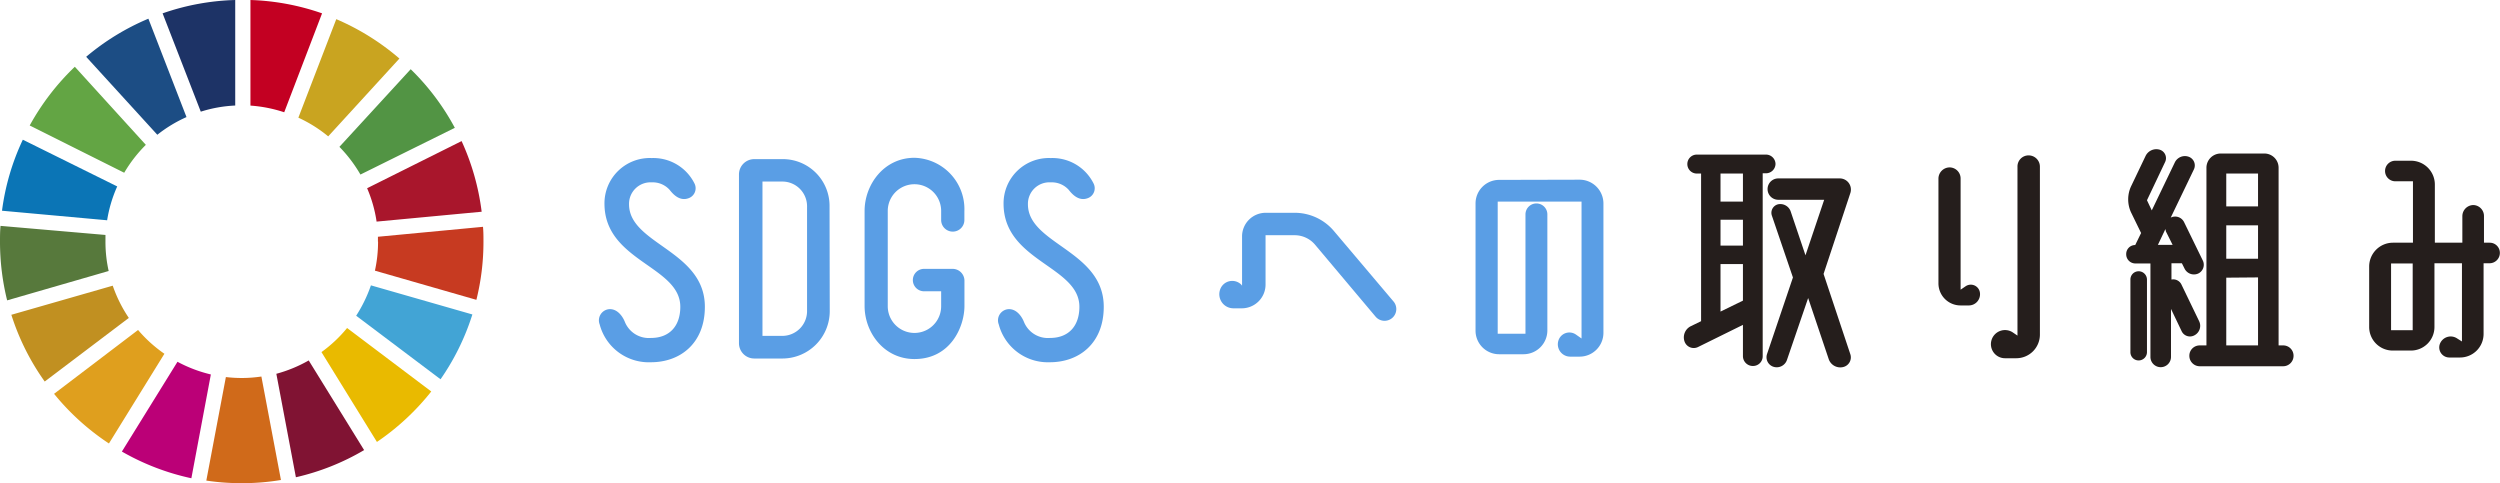
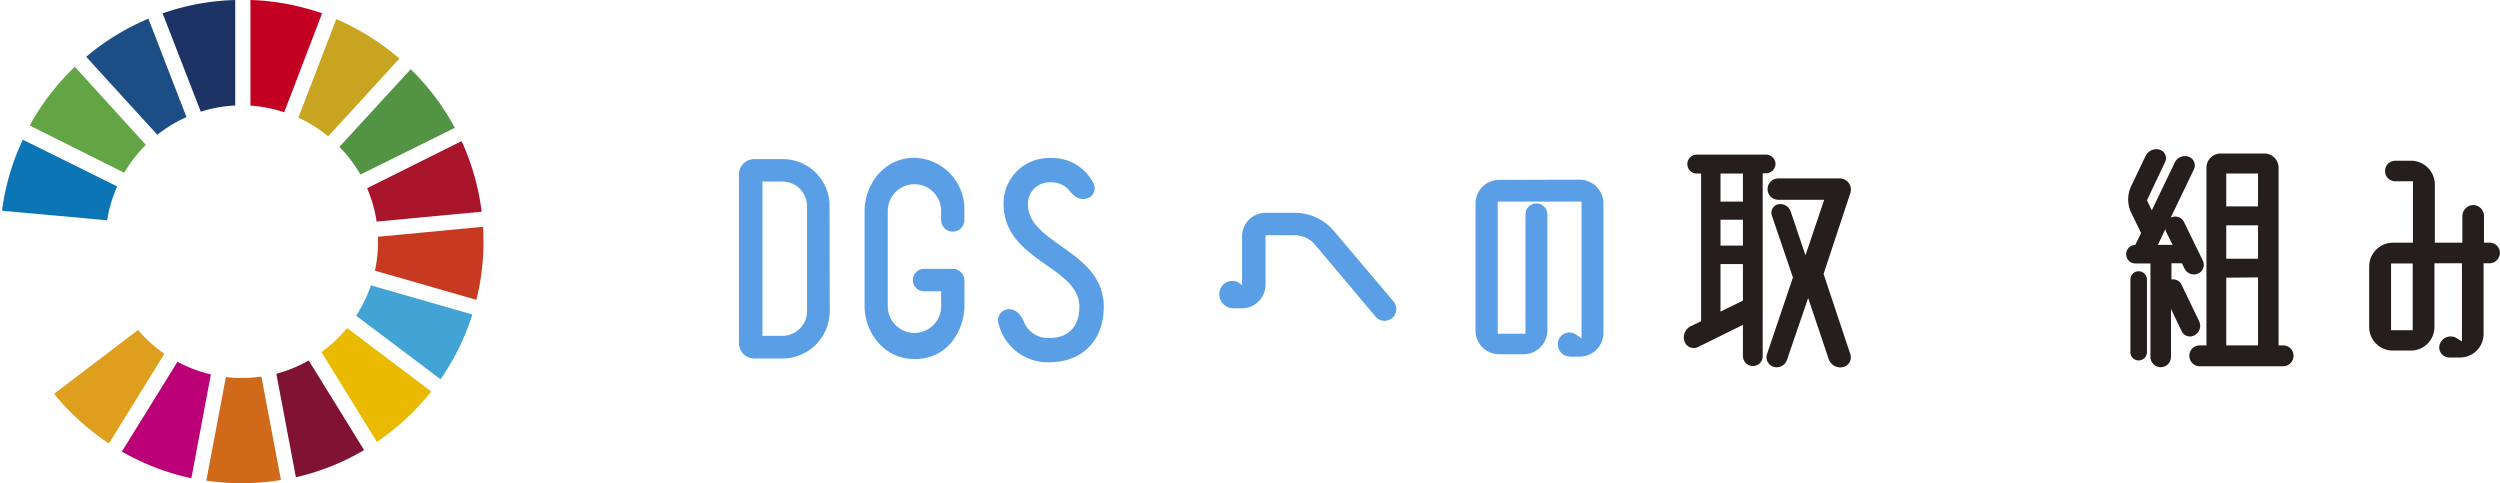
<svg xmlns="http://www.w3.org/2000/svg" viewBox="0 0 374.54 72.42">
  <defs>
    <style>.cls-1{fill:#5a9ee5;}.cls-2{fill:#251e1c;}.cls-3{fill:#63a544;}.cls-4{fill:#c9a420;}.cls-5{fill:#a9162c;}.cls-6{fill:#529444;}.cls-7{fill:#57793c;}.cls-8{fill:#e9ba00;}.cls-9{fill:#c73a21;}.cls-10{fill:#df9f1e;}.cls-11{fill:#0b75b6;}.cls-12{fill:#801333;}.cls-13{fill:#42a4d5;}.cls-14{fill:#d06a1a;}.cls-15{fill:#c30022;}.cls-16{fill:#b07;}.cls-17{fill:#1d3366;}.cls-18{fill:#c19021;}.cls-19{fill:#1c4d84;}</style>
  </defs>
  <g id="レイヤー_2" data-name="レイヤー 2">
    <g id="デザイン">
-       <path class="cls-1" d="M89.84,48.6a1.68,1.68,0,0,1,1.4-2.28c1.2-.09,2,1,2.36,1.87a3.87,3.87,0,0,0,3.92,2.44c2.76,0,4.4-1.76,4.4-4.67,0-6.08-11.28-6.8-11.36-15.36a6.79,6.79,0,0,1,7.08-6.92,6.88,6.88,0,0,1,6.4,3.8,1.58,1.58,0,0,1-.84,2.2c-1.24.48-2.2-.36-2.88-1.24a3.41,3.41,0,0,0-2.68-1.12,3.22,3.22,0,0,0-3.4,3.28c0,6,11.36,6.92,11.36,15.36,0,5.47-3.68,8.31-8.08,8.31A7.6,7.6,0,0,1,89.84,48.6Z" />
      <path class="cls-1" d="M124.31,46.6a7.1,7.1,0,0,1-7.08,7.11l-4.2,0a2.29,2.29,0,0,1-2.32-2.28V26.12A2.29,2.29,0,0,1,113,23.84h4.2a7,7,0,0,1,7.08,7.08Zm-3.4,0V30.92a3.7,3.7,0,0,0-3.68-3.72h-3V50.32h3A3.71,3.71,0,0,0,120.91,46.6Z" />
      <path class="cls-1" d="M137,23.64a7.69,7.69,0,0,1,7.48,8v1.32a1.74,1.74,0,0,1-3.48,0V31.6a4,4,0,1,0-8,0V45.88a4,4,0,1,0,8,0V43.64h-2.56a1.68,1.68,0,1,1,0-3.36h4.28A1.78,1.78,0,0,1,144.49,42v3.84c0,3.11-2.08,7.95-7.48,7.95-4.6,0-7.48-4-7.48-7.95V31.6C129.53,27.68,132.41,23.64,137,23.64Z" />
      <path class="cls-1" d="M149.63,48.6a1.68,1.68,0,0,1,1.4-2.28c1.2-.09,2,1,2.36,1.87a3.87,3.87,0,0,0,3.92,2.44c2.76,0,4.4-1.76,4.4-4.67,0-6.08-11.28-6.8-11.36-15.36a6.79,6.79,0,0,1,7.08-6.92,6.88,6.88,0,0,1,6.4,3.8,1.58,1.58,0,0,1-.84,2.2c-1.24.48-2.2-.36-2.88-1.24a3.41,3.41,0,0,0-2.68-1.12A3.22,3.22,0,0,0,154,30.6c0,6,11.36,6.92,11.36,15.36,0,5.47-3.68,8.31-8.08,8.31A7.6,7.6,0,0,1,149.63,48.6Z" />
      <path class="cls-1" d="M199.8,34.56l9,10.64a1.76,1.76,0,0,1-2.68,2.28L197,36.64a4,4,0,0,0-3-1.4H189.6v7.4A3.56,3.56,0,0,1,186,46.19h-1.2a2.11,2.11,0,0,1-2-2.83,1.92,1.92,0,0,1,3.16-.72l.12.16V35.44a3.54,3.54,0,0,1,3.56-3.56h4.24A7.69,7.69,0,0,1,199.8,34.56Z" />
      <path class="cls-1" d="M236.66,26.92a3.57,3.57,0,0,1,3.56,3.56V49.87a3.57,3.57,0,0,1-3.56,3.56h-1.44a1.85,1.85,0,0,1-1.76-2.36,1.72,1.72,0,0,1,2.68-.92l.8.56V30.2H224.38V50h4.16V32.12a1.64,1.64,0,1,1,3.28,0V49.51a3.57,3.57,0,0,1-3.56,3.56h-3.68a3.53,3.53,0,0,1-3.52-3.56v-19a3.53,3.53,0,0,1,3.52-3.56Z" />
      <path class="cls-2" d="M266,24.56a1.43,1.43,0,0,1-1.44,1.4h-.48V53.35a1.45,1.45,0,0,1-1.48,1.48,1.48,1.48,0,0,1-1.48-1.48V48.67L254.37,52a1.46,1.46,0,0,1-2-.84,1.87,1.87,0,0,1,.92-2.28l1.56-.76V26h-.64a1.42,1.42,0,0,1,0-2.84h10.36A1.43,1.43,0,0,1,266,24.56Zm-4.88,5.64V26h-3.36V30.2Zm0,6.6V32.92h-3.36V36.8Zm0,8.24V39.56h-3.36v7.12Zm12.08-4,4,12A1.49,1.49,0,0,1,276.09,55a1.83,1.83,0,0,1-2.12-1.2l-3.08-9.15-3.16,9.23a1.62,1.62,0,0,1-2,1.08,1.5,1.5,0,0,1-1-1.92l3.88-11.47-3.16-9.28a1.31,1.31,0,0,1,.92-1.68,1.65,1.65,0,0,1,1.88,1l2.24,6.64,2.8-8.32h-6.88a1.6,1.6,0,1,1,0-3.2h9.24a1.67,1.67,0,0,1,1.56,2.2Z" />
-       <path class="cls-2" d="M294.49,42.88a1.38,1.38,0,0,1,2.12.88,1.68,1.68,0,0,1-1.68,2h-1.2a3.31,3.31,0,0,1-3.32-3.32V26.76a1.69,1.69,0,0,1,1.68-1.68,1.66,1.66,0,0,1,1.64,1.68V43.4Zm9.44-19.6A1.69,1.69,0,0,1,305.61,25V50.11a3.54,3.54,0,0,1-3.56,3.56h-1.64a2.11,2.11,0,1,1,1.12-3.88l.72.49V25A1.66,1.66,0,0,1,303.93,23.28Z" />
      <path class="cls-2" d="M328.77,50.23a1.38,1.38,0,0,1-1.92-.6l-1.6-3.35v7.19a1.54,1.54,0,1,1-3.08,0v-14h-2.28a1.37,1.37,0,0,1-1.35-1.4,1.34,1.34,0,0,1,1.35-1.36h0l.88-1.8-1.52-3.12a4.67,4.67,0,0,1,0-3.84l2.2-4.6a1.79,1.79,0,0,1,2.12-.92,1.33,1.33,0,0,1,.8,1.84L321.65,30l.72,1.52,3.44-7.16a1.68,1.68,0,0,1,2.08-.88,1.38,1.38,0,0,1,.8,1.88l-3.48,7.24h0a1.49,1.49,0,0,1,2,.68L330,39a1.45,1.45,0,0,1-.72,2,1.57,1.57,0,0,1-2-.76l-.4-.8h-1.56v2.44a1.37,1.37,0,0,1,1.52.8l2.64,5.47A1.6,1.6,0,0,1,328.77,50.23Zm-8.36-9.59a1.25,1.25,0,0,1,1.24,1.24V52.71A1.25,1.25,0,0,1,320.41,54a1.23,1.23,0,0,1-1.24-1.24V41.88A1.23,1.23,0,0,1,320.41,40.64Zm4-6.32-1.12,2.36h2.2l-1-2Zm17.64,17.43a1.54,1.54,0,0,1,1.56,1.56,1.56,1.56,0,0,1-1.56,1.56H329.53A1.56,1.56,0,0,1,328,53.31a1.54,1.54,0,0,1,1.56-1.56h1V25.16A2.14,2.14,0,0,1,332.65,23h6.6a2.13,2.13,0,0,1,2.12,2.12V51.75ZM338.29,26h-4.76v4.92h4.76Zm-4.76,7.76v5h4.76v-5Zm0,7.84V51.75h4.76V41.56Z" />
      <path class="cls-2" d="M373,36.36a1.52,1.52,0,0,1,1.52,1.52A1.55,1.55,0,0,1,373,39.44h-.92V50a3.53,3.53,0,0,1-3.52,3.56h-1.64a1.51,1.51,0,0,1-1.4-2,1.73,1.73,0,0,1,2.56-.88l.76.48V39.44h-4.12V49a3.53,3.53,0,0,1-3.56,3.52H358.5A3.53,3.53,0,0,1,354.94,49V39.92a3.57,3.57,0,0,1,3.56-3.56h3v-9.2h-2.64a1.54,1.54,0,0,1,0-3.08h2.36a3.57,3.57,0,0,1,3.56,3.56v8.72h4.12v-4a1.67,1.67,0,0,1,1.64-1.64,1.64,1.64,0,0,1,1.6,1.64v4ZM361.46,49.47v-10h-3.24v10Z" />
      <path class="cls-3" d="M18.61,25.88a20.61,20.61,0,0,1,3.24-4.18L11.21,10a36.52,36.52,0,0,0-6.76,8.8Z" />
      <path class="cls-4" d="M44.7,17.63a20.24,20.24,0,0,1,4.47,2.8L59.84,8.77a36.51,36.51,0,0,0-9.46-5.9Z" />
      <path class="cls-5" d="M69.15,21.14,55,28.2a20,20,0,0,1,1.42,5l15.74-1.48a36.13,36.13,0,0,0-3-10.57" />
      <path class="cls-6" d="M54,26.15l14.14-7a36,36,0,0,0-6.61-8.78L50.85,22A20.79,20.79,0,0,1,54,26.15" />
-       <path class="cls-7" d="M15.8,36.2c0-.31,0-.63,0-1L.08,33.84C0,34.62,0,35.41,0,36.2A36.61,36.61,0,0,0,1.07,45L16.28,40.6a20,20,0,0,1-.48-4.4" />
      <path class="cls-8" d="M52,49.14a20.21,20.21,0,0,1-3.84,3.61l8.31,13.46a36.55,36.55,0,0,0,8.14-7.56Z" />
      <path class="cls-9" d="M56.64,36.2a20.13,20.13,0,0,1-.47,4.35l15.2,4.37a35.84,35.84,0,0,0,1.06-8.72c0-.74,0-1.48-.07-2.22L56.62,35.47c0,.24,0,.49,0,.73" />
      <path class="cls-10" d="M20.68,49.44,8.1,59a36.41,36.41,0,0,0,8.22,7.44L24.63,53a20.3,20.3,0,0,1-3.95-3.57" />
      <path class="cls-11" d="M16.05,33a20.09,20.09,0,0,1,1.51-5.07l-14.14-7A35.6,35.6,0,0,0,.3,31.57Z" />
      <path class="cls-12" d="M54.55,67.43,46.25,54a20.57,20.57,0,0,1-4.85,2L44.33,71.5a35.71,35.71,0,0,0,10.22-4.07" />
-       <path class="cls-13" d="M55.57,42.75a21.05,21.05,0,0,1-2.21,4.55L66,56.82a35.83,35.83,0,0,0,4.77-9.71Z" />
+       <path class="cls-13" d="M55.57,42.75a21.05,21.05,0,0,1-2.21,4.55L66,56.82a35.83,35.83,0,0,0,4.77-9.71" />
      <path class="cls-14" d="M39.16,56.41a20.34,20.34,0,0,1-2.94.22,20.7,20.7,0,0,1-2.38-.14L30.91,72a35.88,35.88,0,0,0,5.31.39,35.5,35.5,0,0,0,5.87-.48Z" />
      <path class="cls-15" d="M37.52,15.82a20.62,20.62,0,0,1,5.06,1L48.25,2A36,36,0,0,0,37.52,0Z" />
      <path class="cls-16" d="M31.59,56.1a20.57,20.57,0,0,1-5-1.9L18.26,67.65a36.11,36.11,0,0,0,10.41,4Z" />
      <path class="cls-17" d="M30.08,16.73a20,20,0,0,1,5.16-.92V0A36,36,0,0,0,24.36,2Z" />
-       <path class="cls-18" d="M19.3,47.63a20.58,20.58,0,0,1-2.41-4.83L1.7,47.16a35.87,35.87,0,0,0,5,10Z" />
      <path class="cls-19" d="M23.57,20.19a20.22,20.22,0,0,1,4.37-2.65L22.23,2.8a36.14,36.14,0,0,0-9.32,5.71Z" />
    </g>
  </g>
</svg>